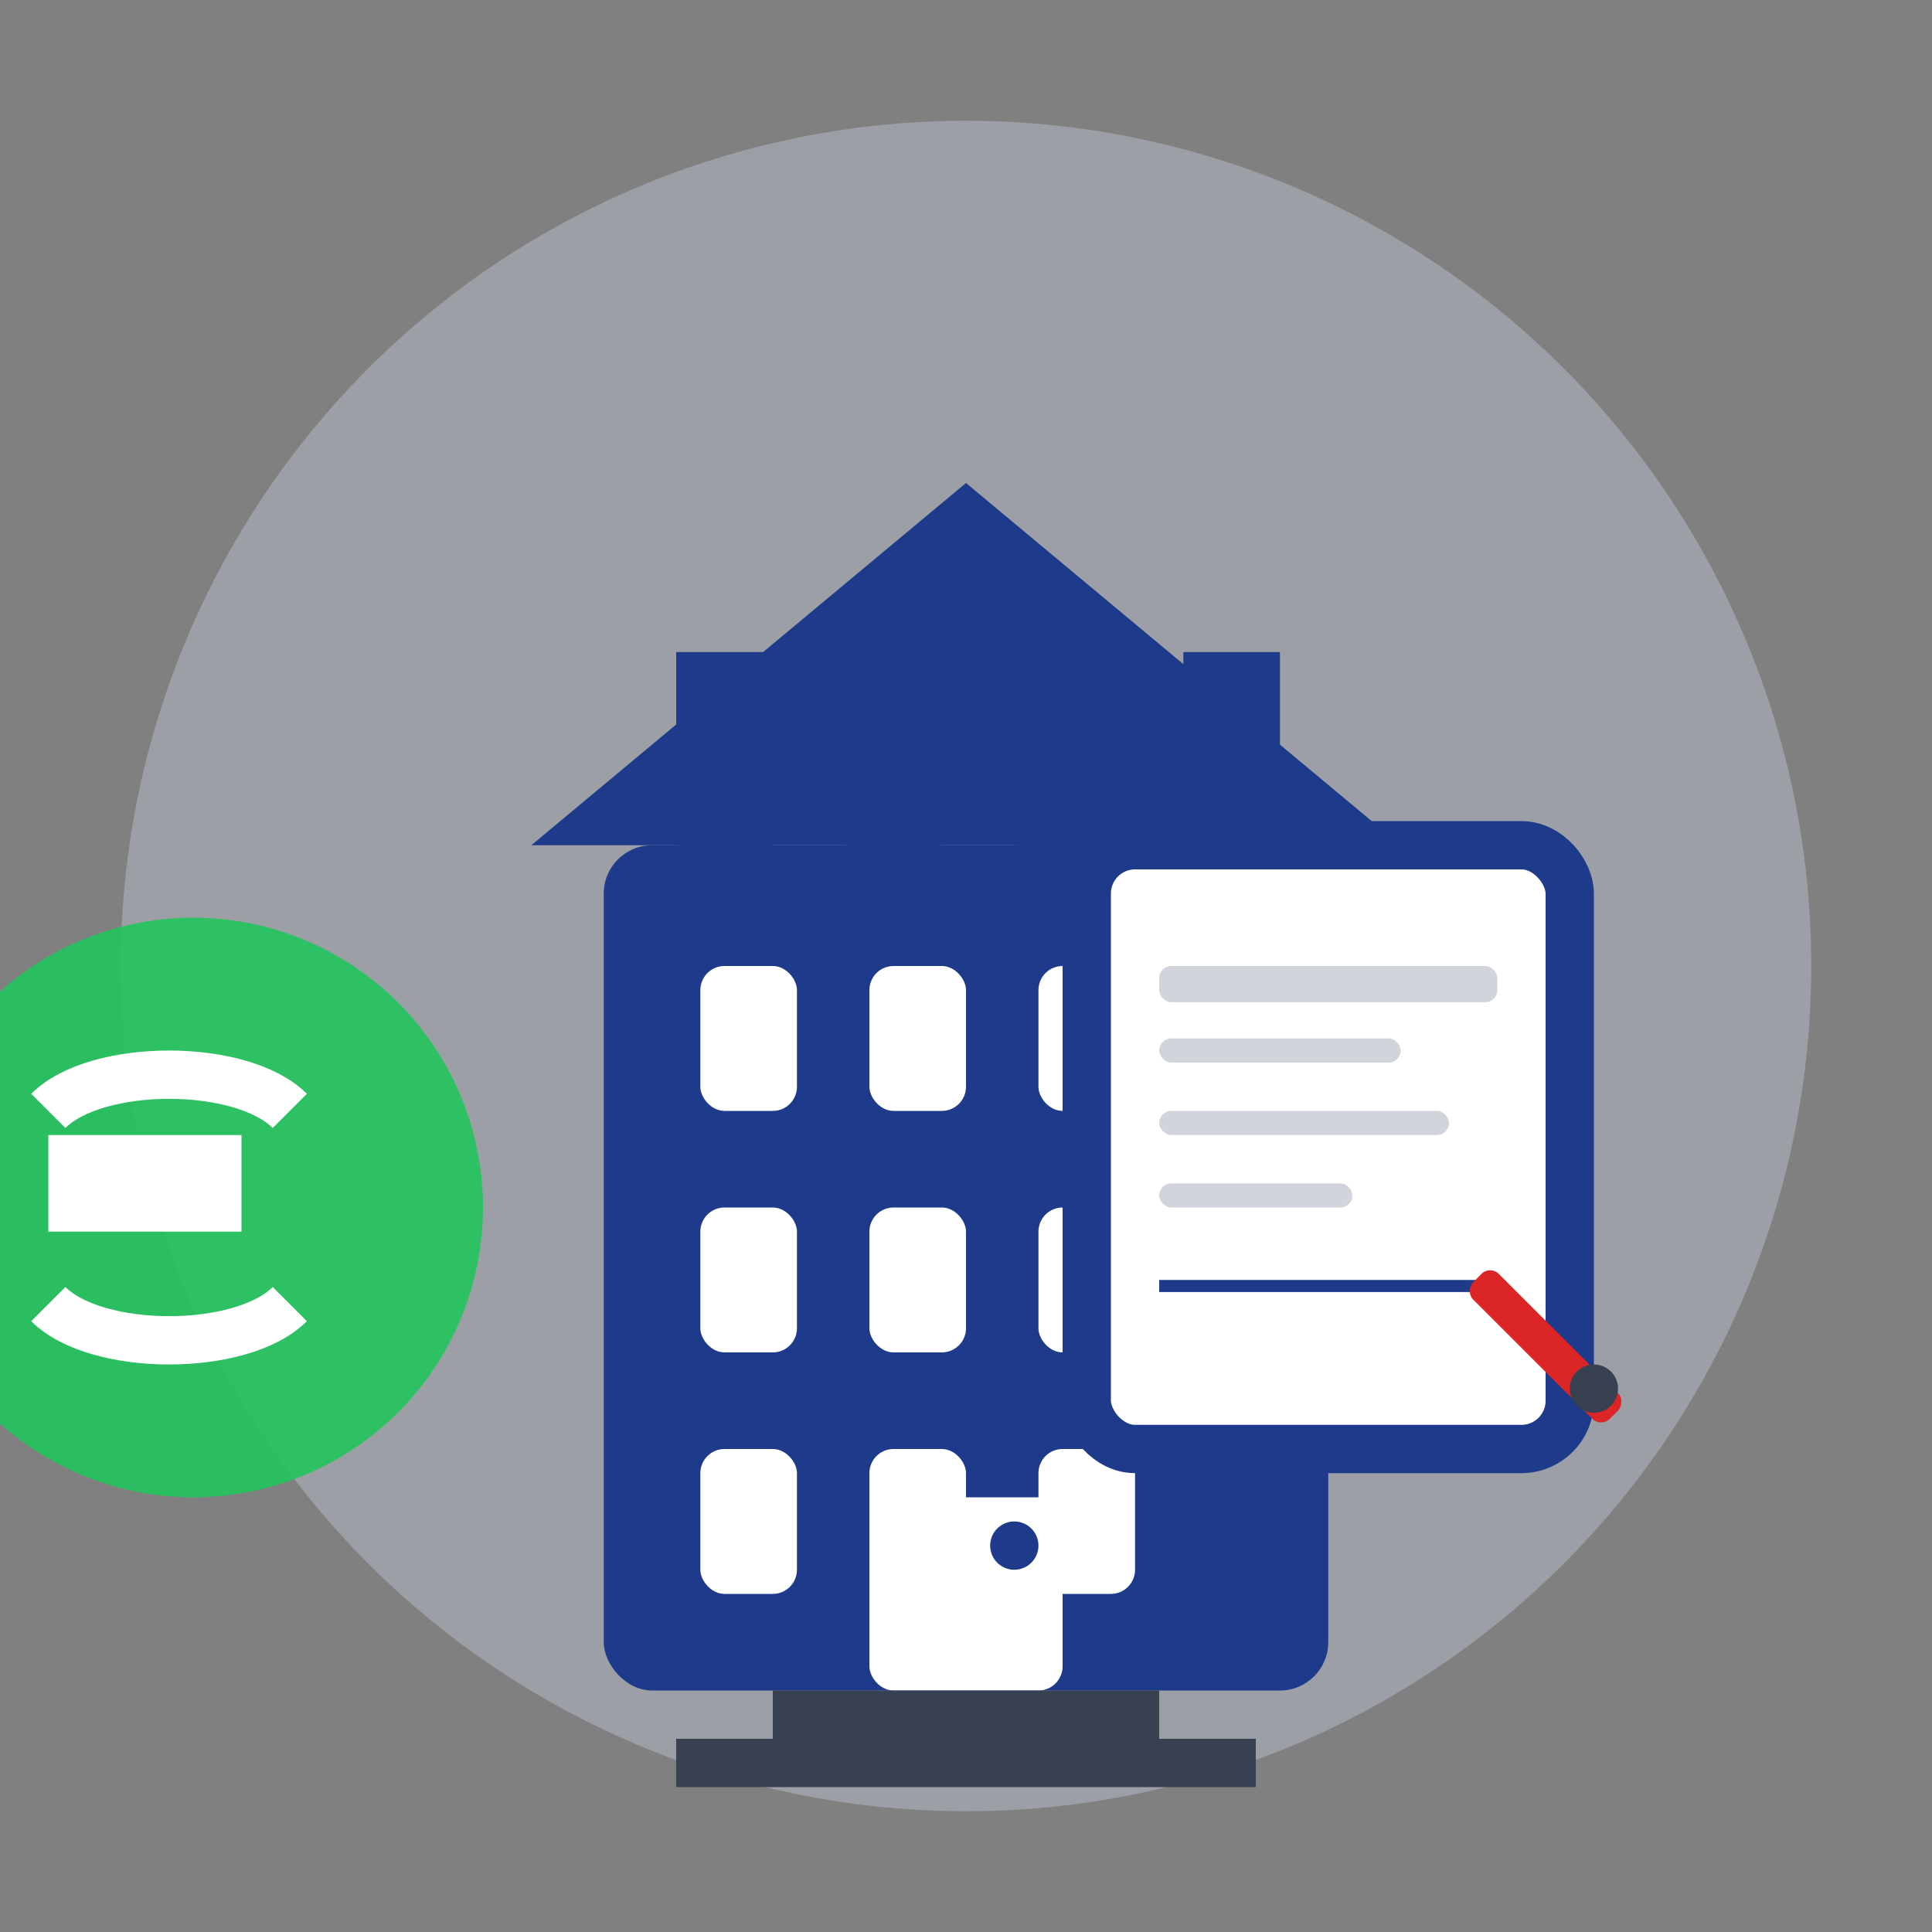
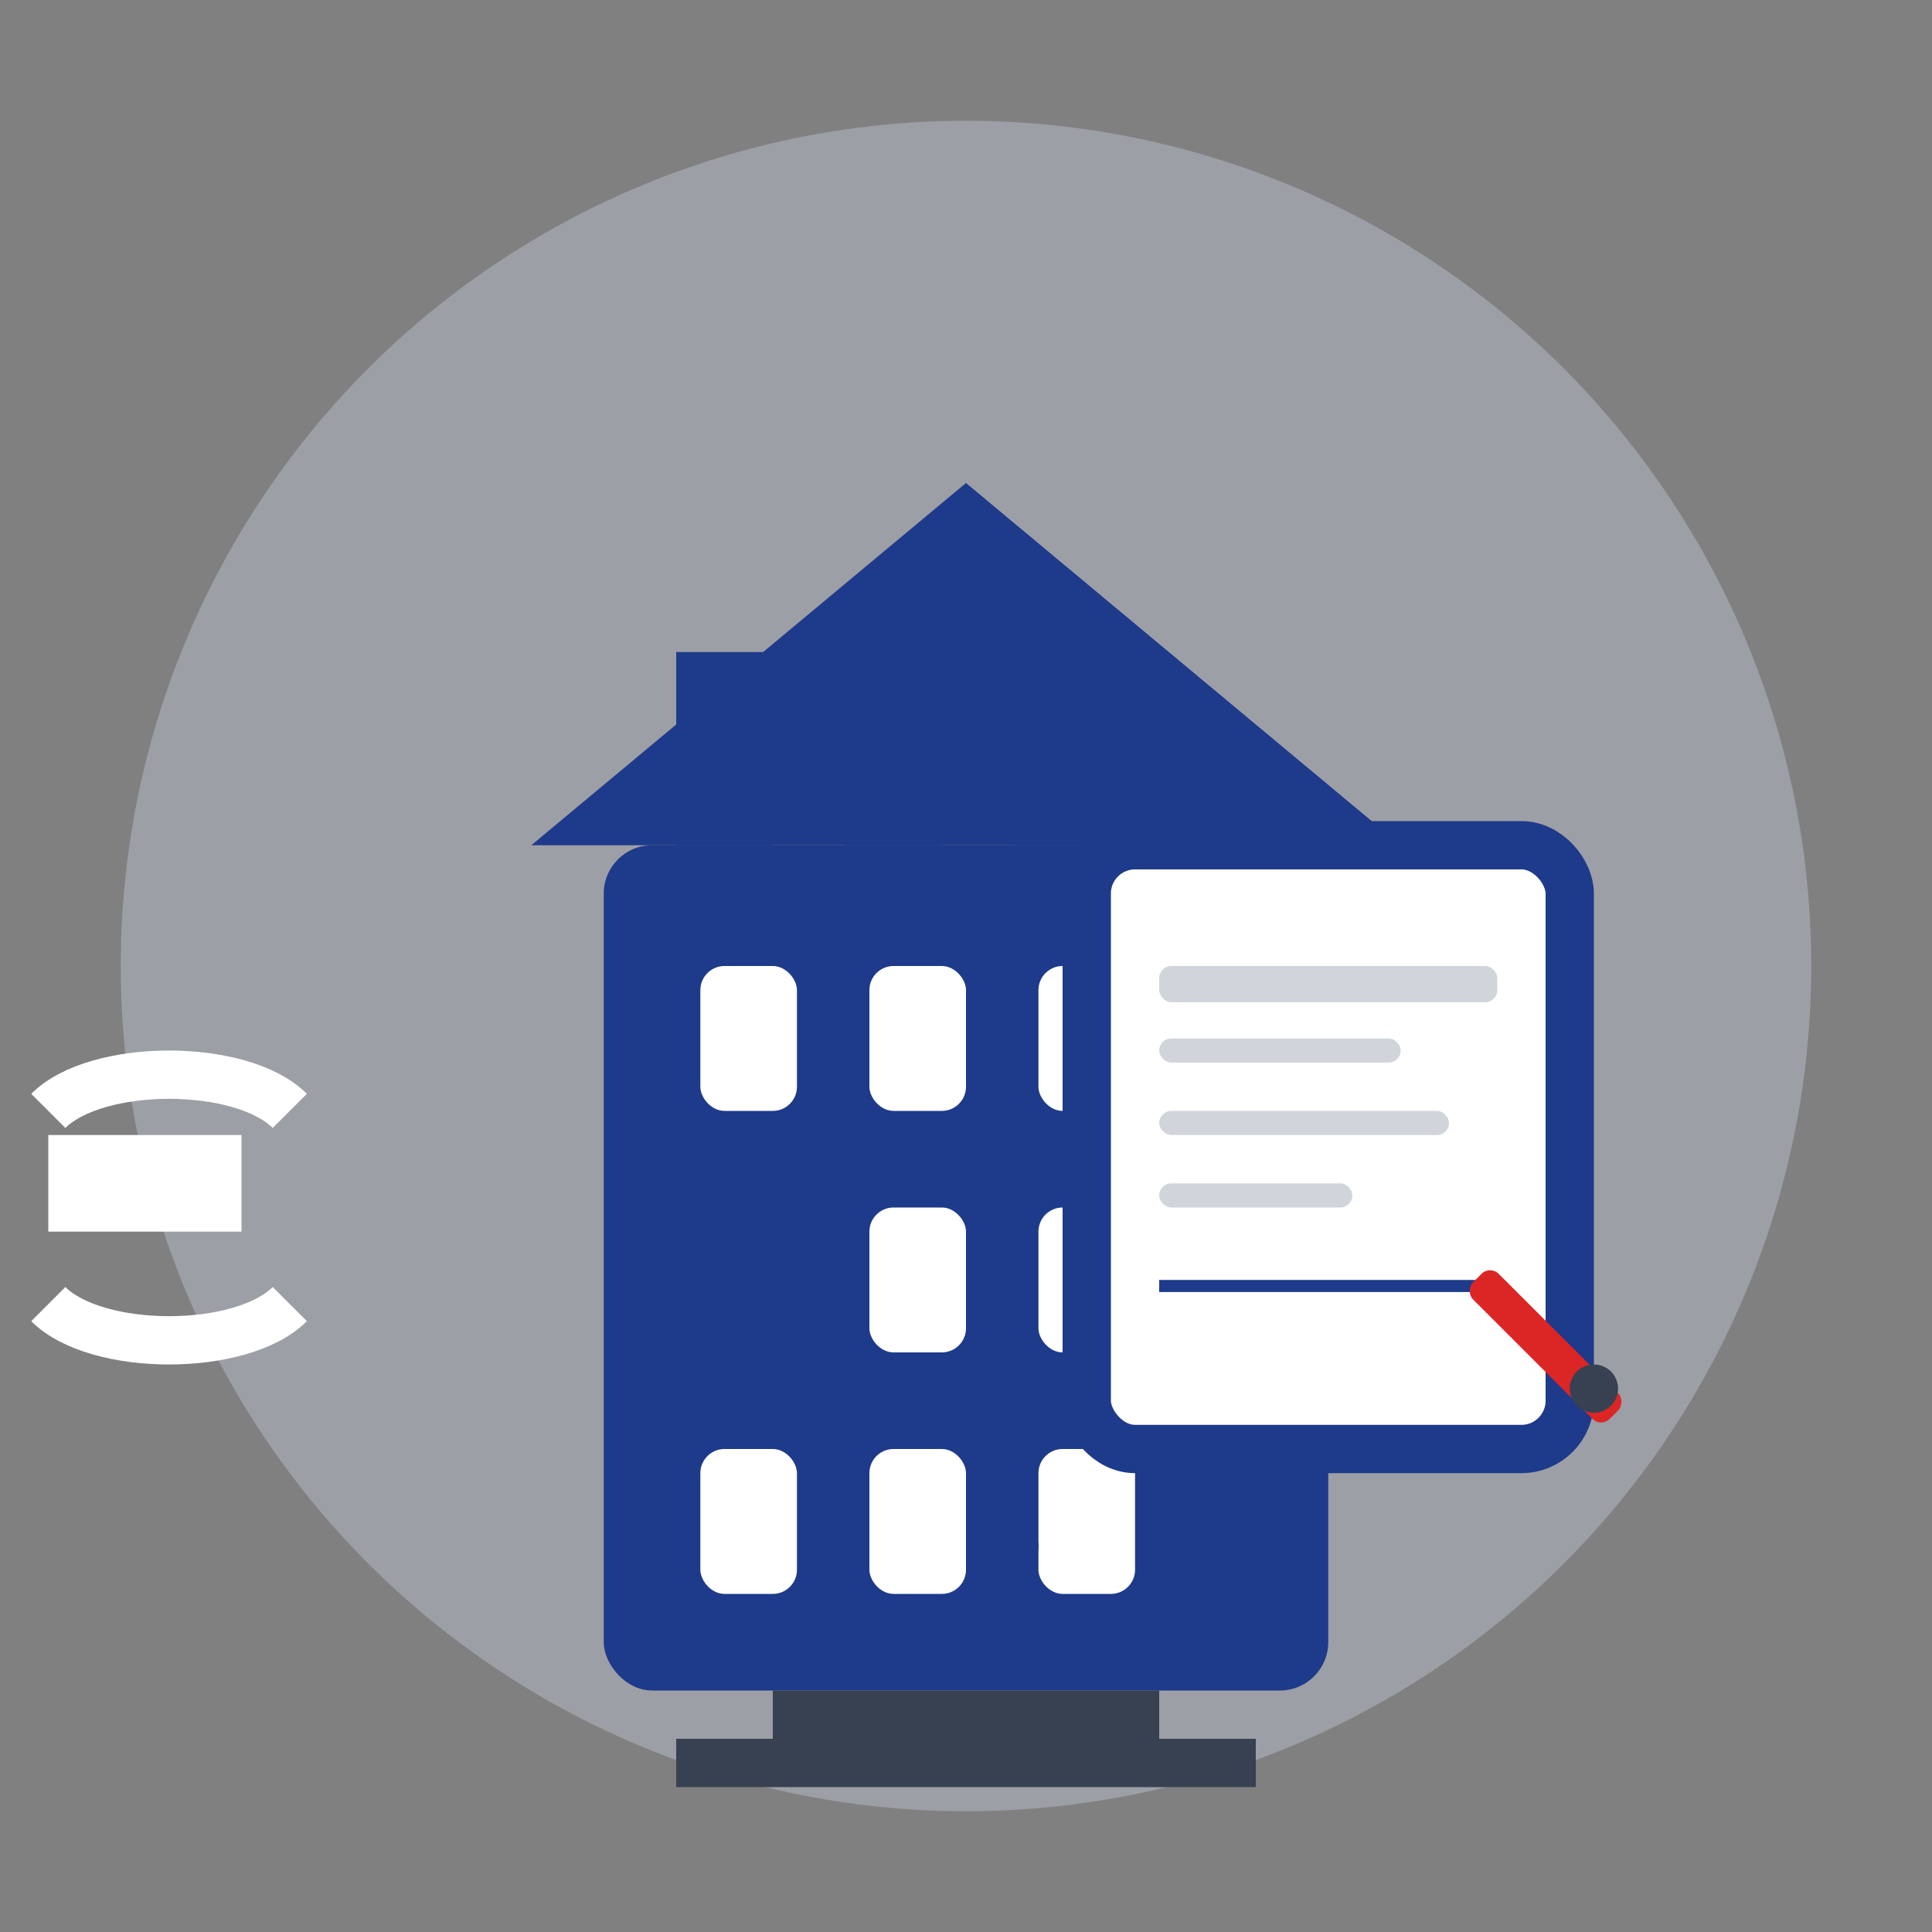
<svg xmlns="http://www.w3.org/2000/svg" width="80" height="80" viewBox="0 0 80 80" fill="none">
  <rect x="0" y="0" width="80" height="80" fill="#808080" stroke="none" />
  <circle cx="40" cy="40" r="35" fill="#e0e7ff" opacity="0.3" />
  <g transform="translate(20, 15)">
    <rect x="5" y="20" width="30" height="35" fill="#1e3a8a" rx="2" />
    <rect x="8" y="12" width="4" height="8" fill="#1e3a8a" />
    <rect x="15" y="12" width="4" height="8" fill="#1e3a8a" />
    <rect x="22" y="12" width="4" height="8" fill="#1e3a8a" />
-     <rect x="29" y="12" width="4" height="8" fill="#1e3a8a" />
    <polygon points="2,20 20,5 38,20" fill="#1e3a8a" />
    <rect x="9" y="25" width="4" height="6" fill="white" rx="1" />
    <rect x="16" y="25" width="4" height="6" fill="white" rx="1" />
    <rect x="23" y="25" width="4" height="6" fill="white" rx="1" />
-     <rect x="9" y="35" width="4" height="6" fill="white" rx="1" />
    <rect x="16" y="35" width="4" height="6" fill="white" rx="1" />
    <rect x="23" y="35" width="4" height="6" fill="white" rx="1" />
    <rect x="9" y="45" width="4" height="6" fill="white" rx="1" />
    <rect x="16" y="45" width="4" height="6" fill="white" rx="1" />
    <rect x="23" y="45" width="4" height="6" fill="white" rx="1" />
-     <rect x="16" y="47" width="8" height="8" fill="white" rx="1" />
    <circle cx="22" cy="49" r="1" fill="#1e3a8a" />
    <rect x="12" y="55" width="16" height="2" fill="#374151" />
    <rect x="8" y="57" width="24" height="2" fill="#374151" />
  </g>
  <g transform="translate(45, 35)">
    <rect x="0" y="0" width="20" height="25" fill="white" stroke="#1e3a8a" stroke-width="2" rx="2" />
    <rect x="3" y="5" width="14" height="1.5" fill="#d1d5db" rx="0.5" />
    <rect x="3" y="8" width="10" height="1" fill="#d1d5db" rx="0.5" />
    <rect x="3" y="11" width="12" height="1" fill="#d1d5db" rx="0.5" />
    <rect x="3" y="14" width="8" height="1" fill="#d1d5db" rx="0.5" />
    <rect x="3" y="18" width="14" height="0.5" fill="#1e3a8a" />
    <rect x="15" y="20" width="8" height="1.5" fill="#dc2626" rx="0.5" transform="rotate(45 19 20.75)" />
    <circle cx="21" cy="22.5" r="1" fill="#374151" />
  </g>
  <g transform="translate(8, 50)">
-     <circle cx="0" cy="0" r="12" fill="#22c55e" opacity="0.9" />
    <path d="M -6 -4 C -4 -6, 2 -6, 4 -4 M -6 0 L 2 0 M -6 -2 L 2 -2 M -6 4 C -4 6, 2 6, 4 4" stroke="white" stroke-width="2" fill="none" />
  </g>
</svg>